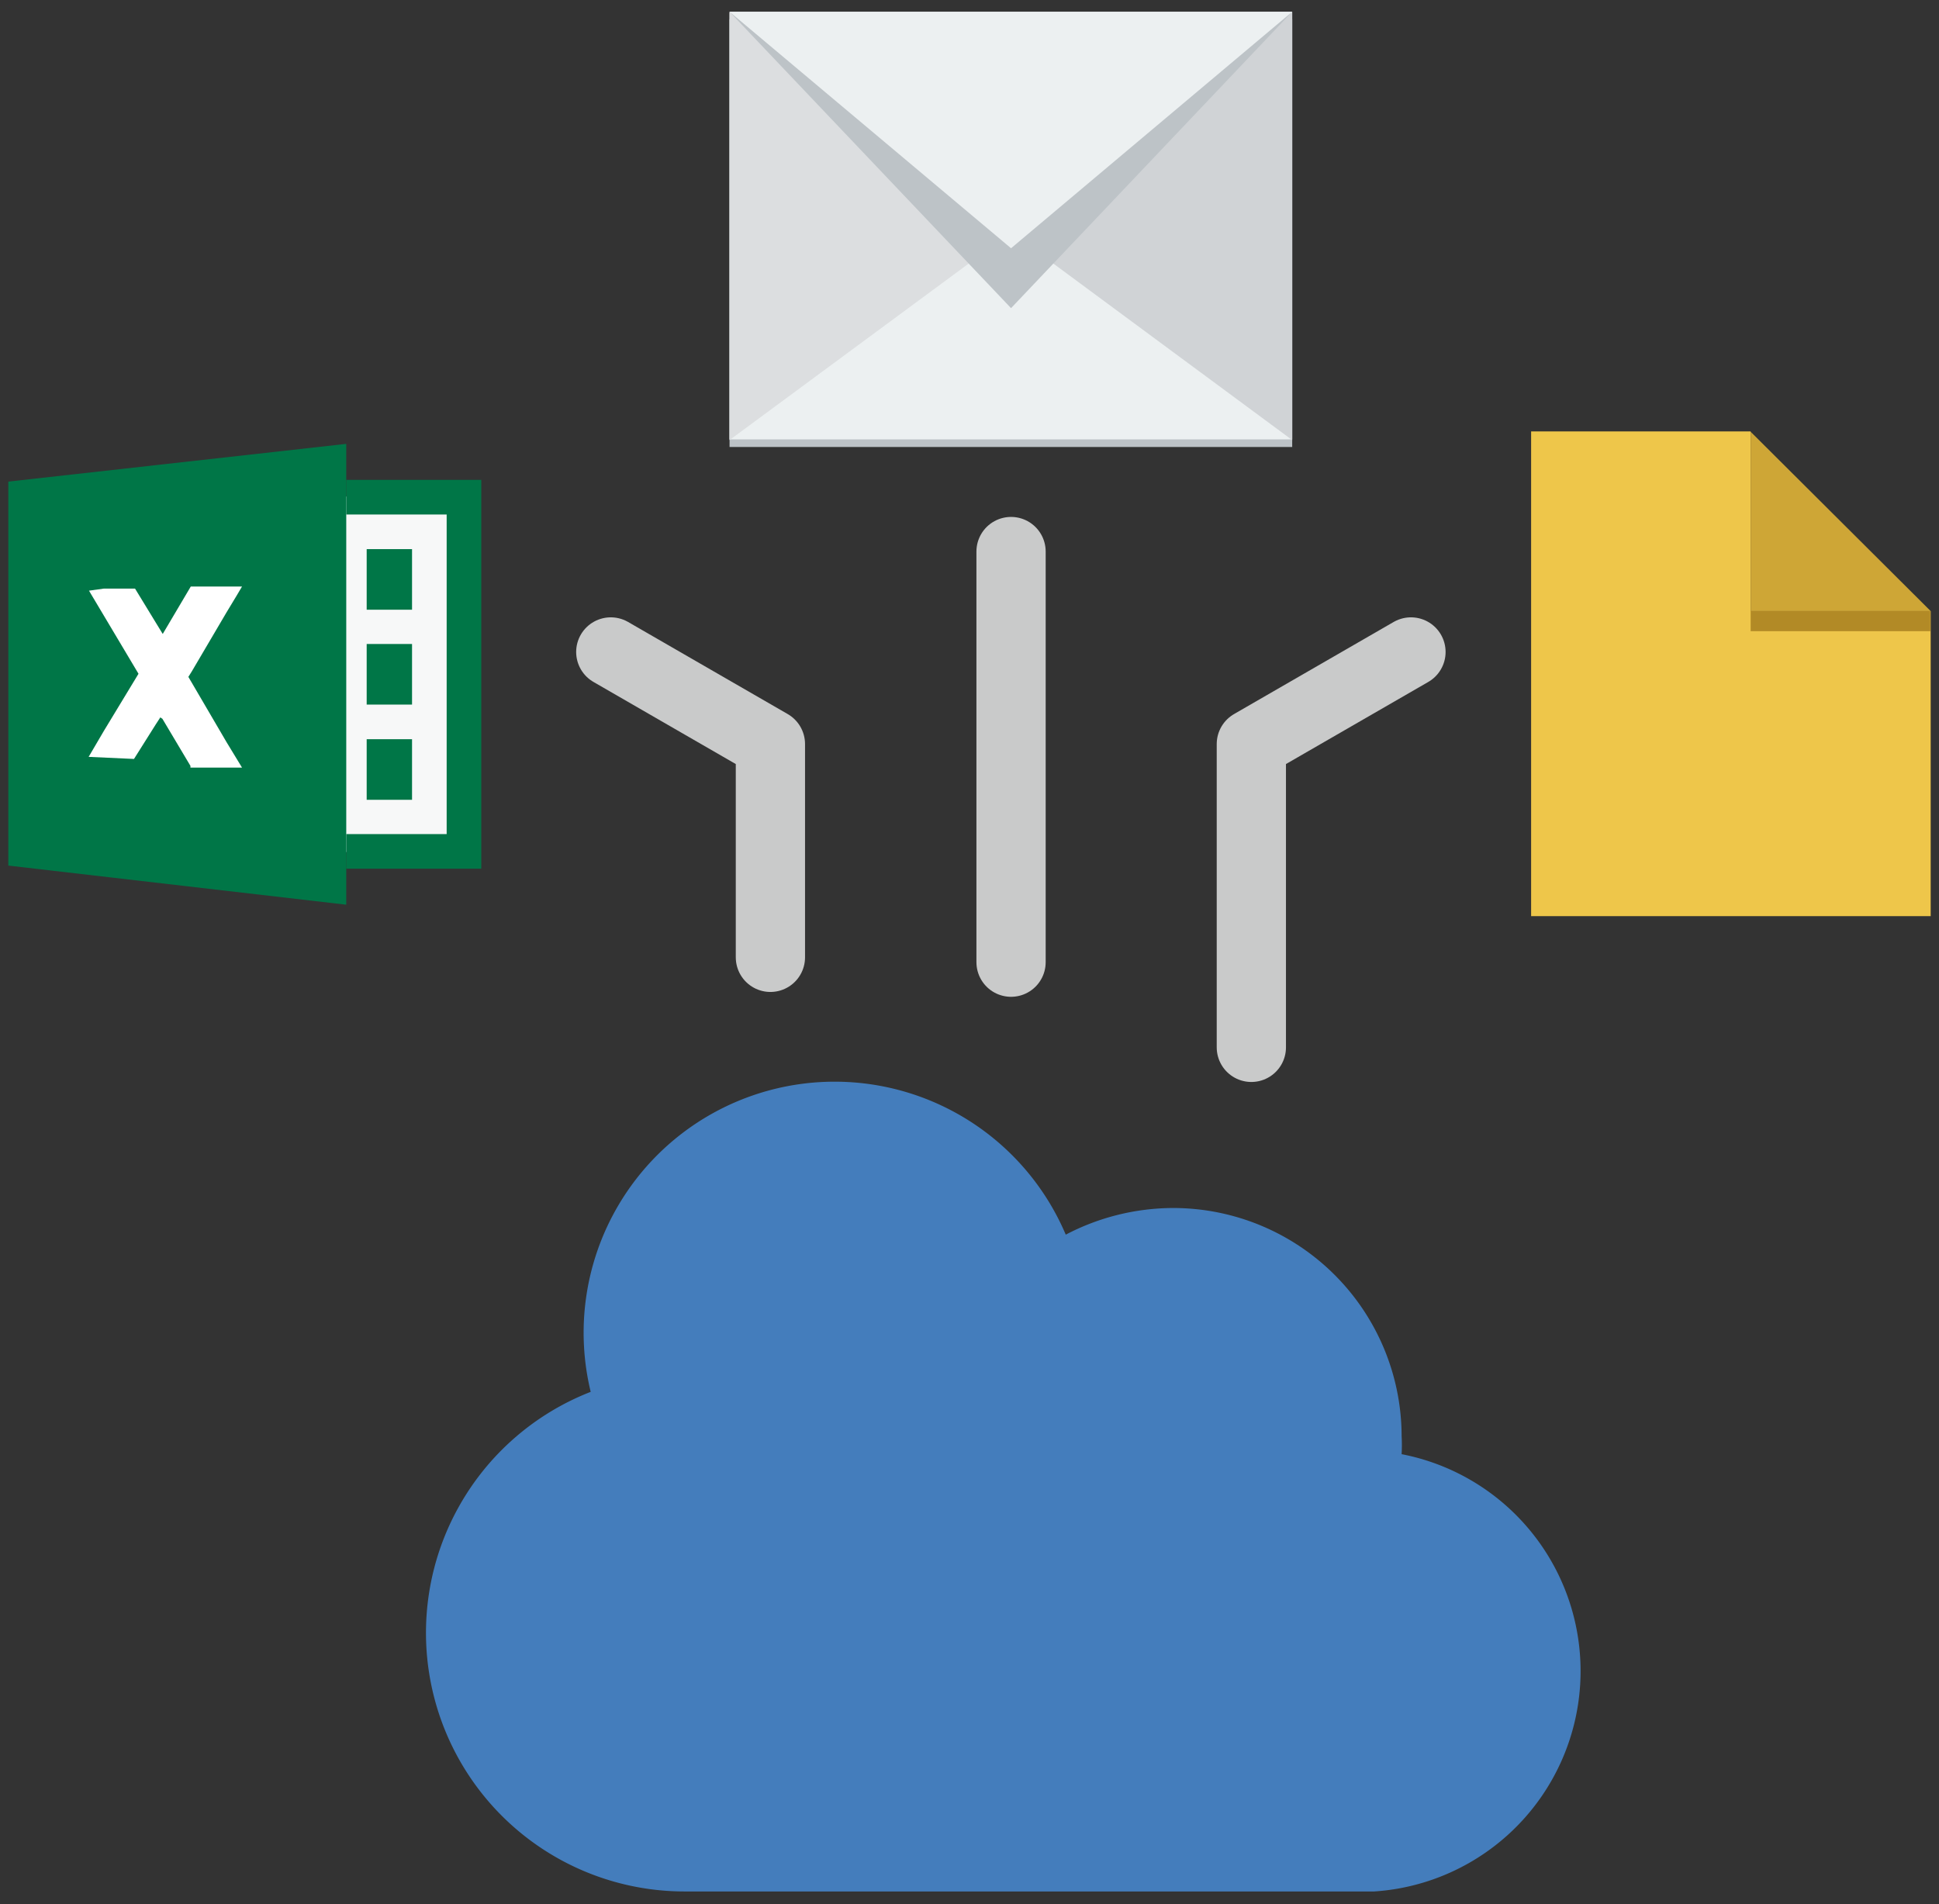
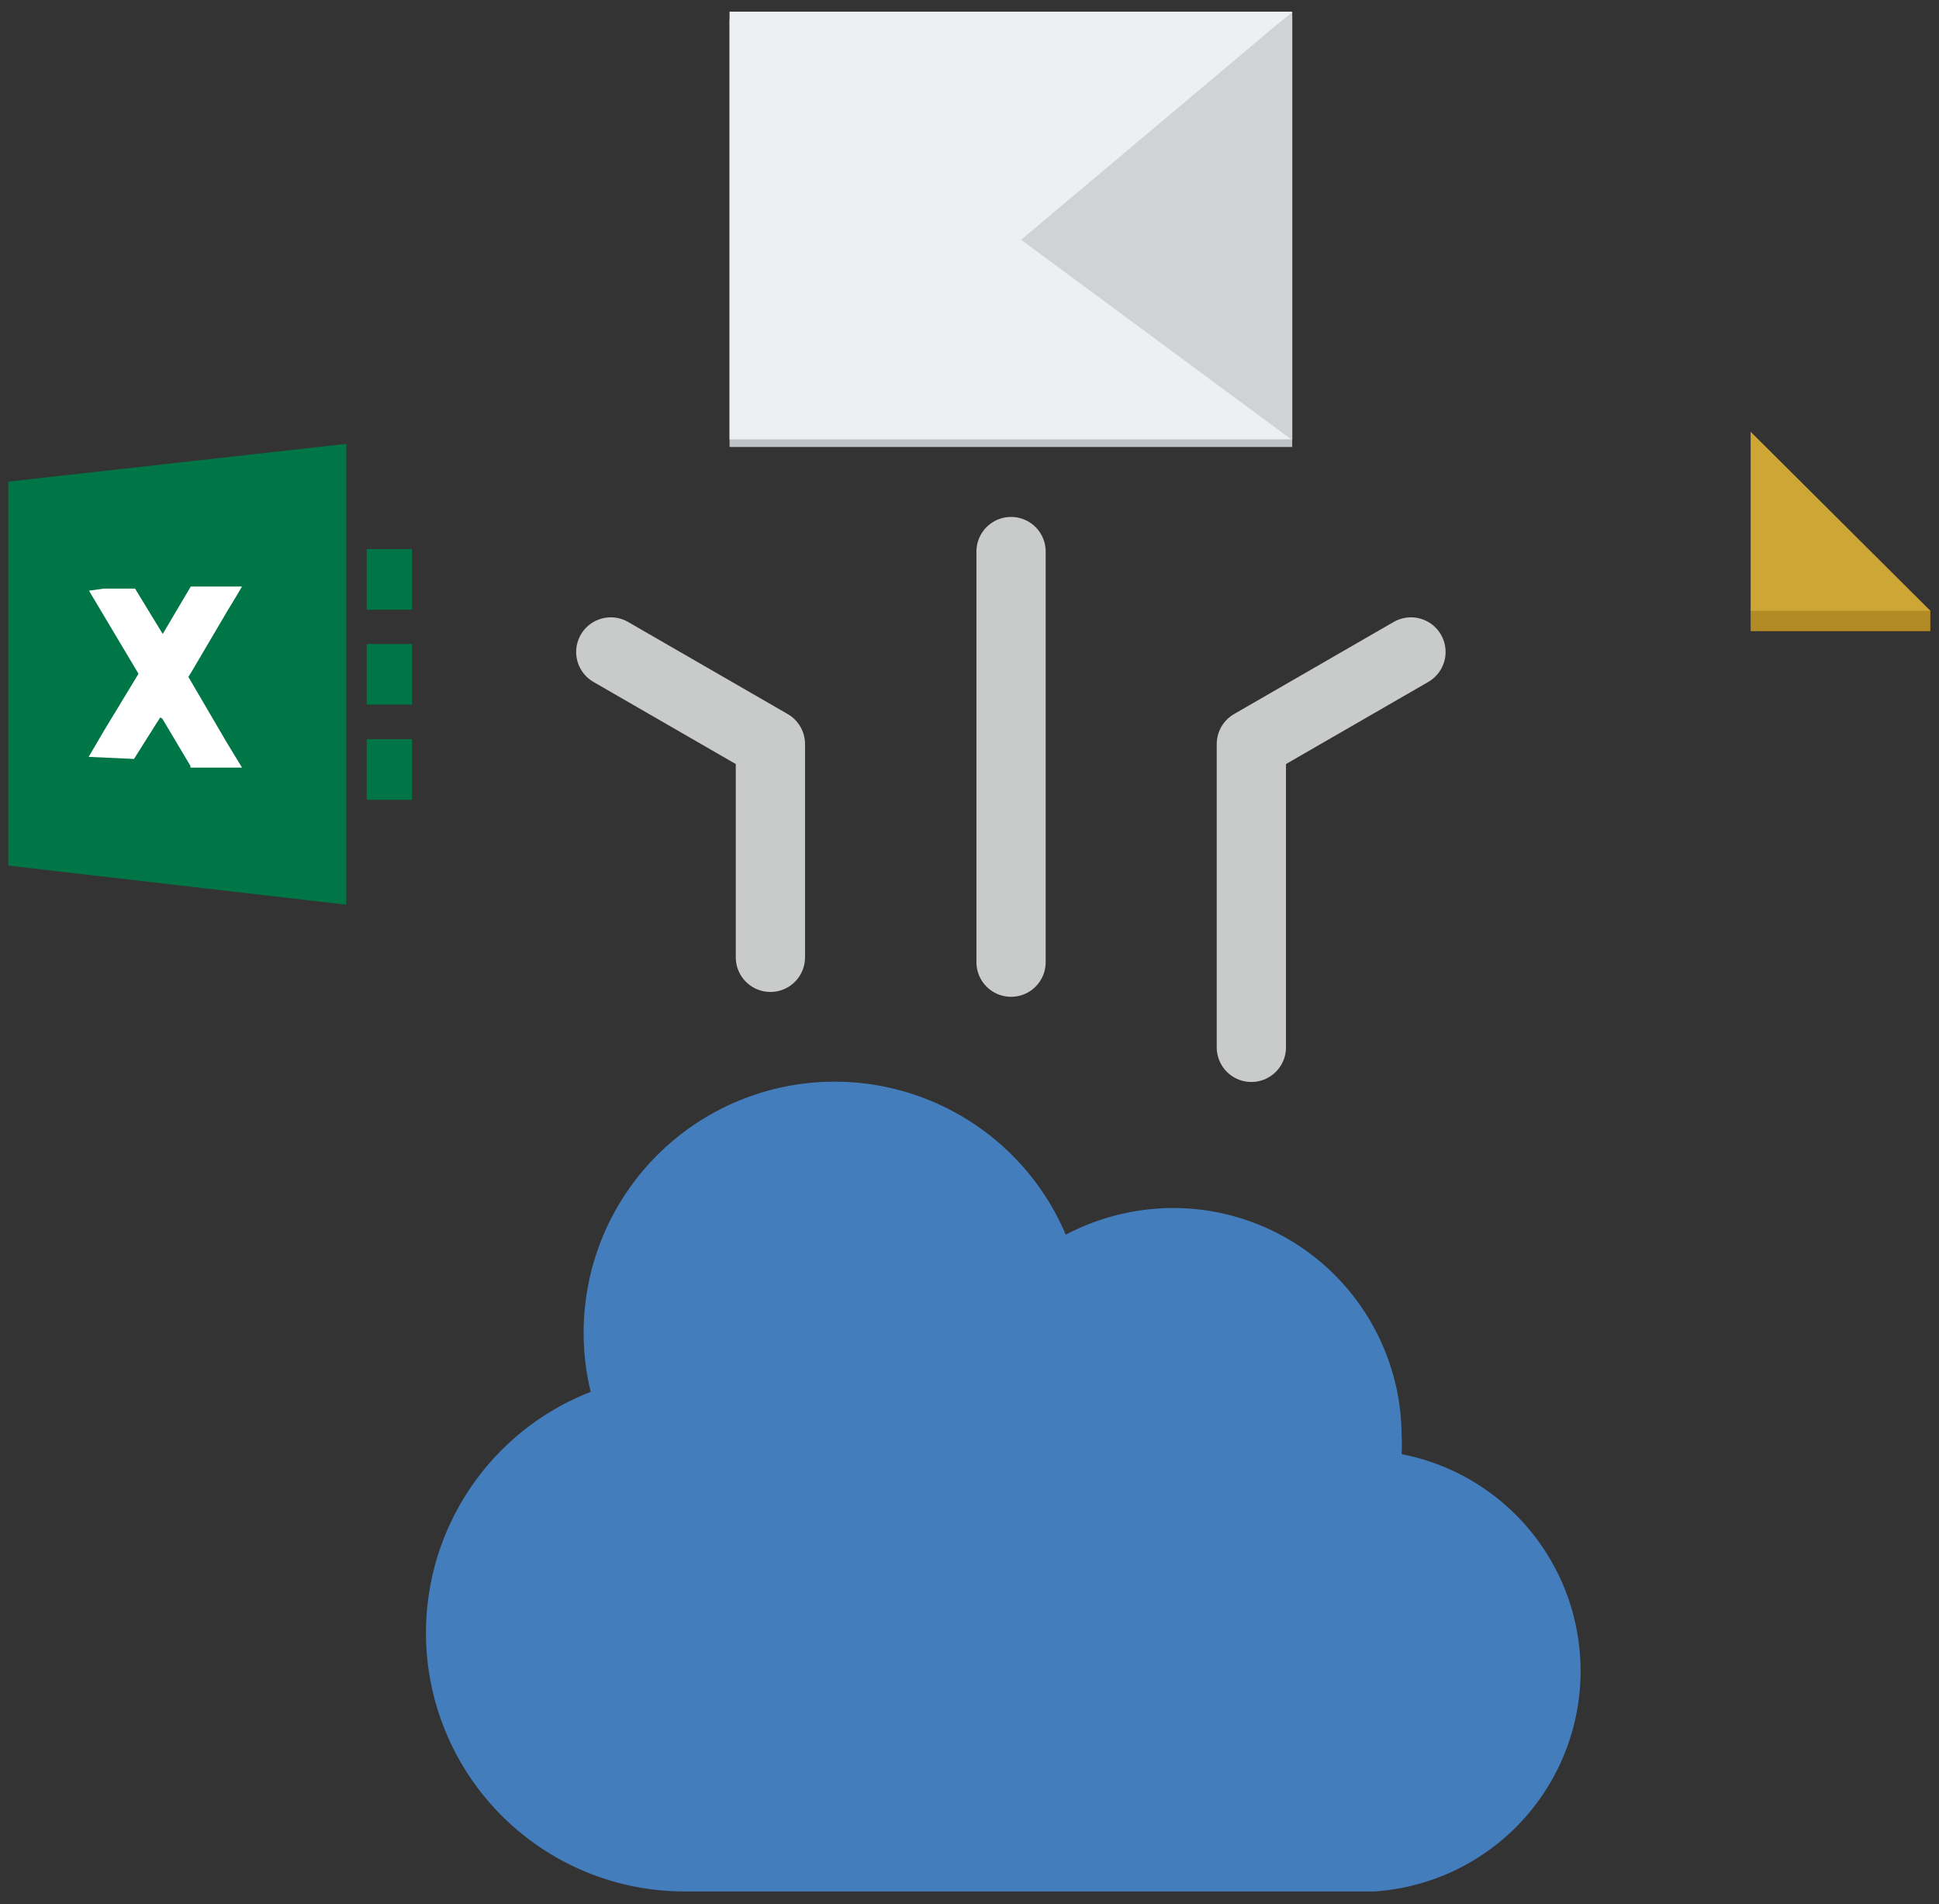
<svg xmlns="http://www.w3.org/2000/svg" id="a219a25e-b725-4368-bf47-d3d616b6caab" data-name="レイヤー 1" viewBox="0 0 56 55">
  <rect x="0" y="0" width="56" height="55" fill="#333333" stroke="none" />
  <defs>
    <style>
      .be76b638-8abe-4183-877f-ac2fa54be2a1 {
        fill: #447dbc;
      }

      .f1e8f1a0-b575-4ef9-84ae-63b8ddb9c57d {
        fill: none;
        stroke: #c9caca;
        stroke-linecap: round;
        stroke-linejoin: round;
        stroke-width: 2px;
      }

      .a271476a-d703-482d-9f6a-a152f7578cbe {
        fill: #f7f8f8;
      }

      .bf03715a-c382-45d4-bc04-a3f91dc5dac1 {
        fill: #007647;
      }

      .b97e0bbc-4904-417c-81b8-9fab1579d06c {
        fill: #fff;
      }

      .e36022c6-0d80-4739-a332-dd8a36ef8d69 {
        fill: #bdc3c7;
      }

      .bbf02254-2d21-476f-a63b-a3618a7707b0 {
        fill: #ecf0f1;
      }

      .bdf05dbb-061e-4668-8059-5b6d98c37da9 {
        fill: #dcdee0;
      }

      .b8eef4bc-ffa1-407c-9839-2dacd2b53557 {
        fill: #d0d3d6;
      }

      .e45be66d-bf93-458c-88b6-27338c676fc9 {
        fill: #eec64a;
      }

      .a2fde744-a8b8-4fab-a9c4-aaae40c31a13 {
        fill: #cea636;
      }

      .e9082161-f728-4249-a579-062666c99b70 {
        fill: #b28a26;
      }
    </style>
  </defs>
  <title>icon</title>
  <g id="a5530cef-b607-4a2c-95de-fc307eacfbdd" data-name="グループ 722">
    <g id="a2685f0d-ce49-48fd-b46a-bb8808bbb5a7" data-name="グループ 717">
      <path id="f334ad06-6694-4cd7-8b7f-624aff259f22" data-name="パス 3781" class="be76b638-8abe-4183-877f-ac2fa54be2a1" d="M40.48,42a4.53,4.53,0,0,0,0-.52,6.6,6.6,0,0,0-6.6-6.59,6.71,6.71,0,0,0-3.1.77A7.25,7.25,0,0,0,17.06,40.2,7.47,7.47,0,0,0,19.8,54.63H39.09l.6,0A6.38,6.38,0,0,0,40.48,42Z" />
    </g>
    <line id="b85573d5-4d0f-40d9-ab06-0c3377f8001a" data-name="線 111" class="f1e8f1a0-b575-4ef9-84ae-63b8ddb9c57d" x1="29.2" y1="27.79" x2="29.2" y2="15.93" />
    <path id="b3da0b2e-8b4c-445d-b2a5-159451df6631" data-name="パス 906" class="f1e8f1a0-b575-4ef9-84ae-63b8ddb9c57d" d="M17.64,18.83l4.61,2.66v6.16" />
    <path id="be4a9d72-4c97-412d-adc4-1de9108656ad" data-name="パス 907" class="f1e8f1a0-b575-4ef9-84ae-63b8ddb9c57d" d="M40.75,18.83l-4.61,2.66v8.76" />
    <g id="bd5396ea-6868-4797-bd24-8216e96e1a6c" data-name="グループ 718">
-       <rect id="bd431313-6fed-44a5-bb24-642f519ef3da" data-name="長方形 814" class="a271476a-d703-482d-9f6a-a152f7578cbe" x="9.15" y="14.34" width="4.24" height="10.27" />
-       <path id="bafd59ef-c4d3-4ec0-b2c3-2bc1eaf6023a" data-name="パス 3782" class="bf03715a-c382-45d4-bc04-a3f91dc5dac1" d="M13.9,25.09V13.86H10v1h2.9v9.23H10v1Z" />
      <rect id="bb54e292-55c0-441c-afc4-83cefc877054" data-name="長方形 815" class="bf03715a-c382-45d4-bc04-a3f91dc5dac1" x="10.59" y="21.35" width="1.31" height="1.75" />
      <rect id="af31d369-def2-4430-9989-f29a2ec0aeb9" data-name="長方形 816" class="bf03715a-c382-45d4-bc04-a3f91dc5dac1" x="10.59" y="18.6" width="1.31" height="1.75" />
      <rect id="a650c36b-1275-4309-a467-f78ed4b748ad" data-name="長方形 817" class="bf03715a-c382-45d4-bc04-a3f91dc5dac1" x="10.59" y="15.86" width="1.31" height="1.75" />
      <path id="b3e5395c-37f5-4f09-ba79-e63788916bfb" data-name="パス 3783" class="bf03715a-c382-45d4-bc04-a3f91dc5dac1" d="M10,26.13V12.82L.24,13.91V25L10,26.13Z" />
      <path id="e16f8bd1-15fd-4500-971b-8db7417b5633" data-name="パス 3784" class="b97e0bbc-4904-417c-81b8-9fab1579d06c" d="M4.63,20.72l-.13.2-.63,1-1.31-.06L3,21.11l1-1.65-1.43-2.4L3,17l.9,0,.61,1,.19.31.81-1.37h0l.48,0,.52,0,.48,0-.16.27-.29.48-1,1.7-.1.16.1.17,1,1.71.45.74H6.82l-.32,0-1,0,0-.05-.81-1.36h0Z" />
    </g>
    <g id="ae01d001-56d8-4261-8c72-cc16b4ce214f" data-name="グループ 719">
      <rect id="b745fb9a-e5fd-4579-ac10-4a2f62aa5af4" data-name="長方形 818" class="e36022c6-0d80-4739-a332-dd8a36ef8d69" x="21.07" y="0.56" width="16.25" height="12.35" />
      <rect id="a97d5102-9767-4889-b9d4-decab5724c54" data-name="長方形 819" class="bbf02254-2d21-476f-a63b-a3618a7707b0" x="21.07" y="0.34" width="16.25" height="12.35" />
-       <path id="f95b8dbe-ab85-4c3f-937f-aec151b6a9cc" data-name="パス 3785" class="bdf05dbb-061e-4668-8059-5b6d98c37da9" d="M21.07.36V12.71l8.13-6Z" />
      <path id="be8718ef-85ce-451e-9b7b-93b485805ef4" data-name="パス 3786" class="b8eef4bc-ffa1-407c-9839-2dacd2b53557" d="M37.32.36V12.71l-8.12-6Z" />
-       <path id="aa1fec95-ea7e-40e2-a8d1-85545eb472af" data-name="パス 3787" class="e36022c6-0d80-4739-a332-dd8a36ef8d69" d="M29.2,8.9,21.07.34H37.32Z" />
      <path id="a5ad1acd-89a5-49c0-99e3-435ecea6cf28" data-name="パス 3788" class="bbf02254-2d21-476f-a63b-a3618a7707b0" d="M29.2,7.17,21.07.34H37.32Z" />
    </g>
    <g id="ff01cbfa-7b14-41f1-8960-4eb96e453323" data-name="グループ 721">
      <g id="b40f4f8b-2d94-4c22-bb1a-3874f377db38" data-name="グループ 720">
-         <path id="b8df2447-8241-42fd-b4db-9f15991d43a7" data-name="パス 3789" class="e45be66d-bf93-458c-88b6-27338c676fc9" d="M50.56,12.46H44.22v14H55.76V17.65h-5.2Z" />
        <path id="b86358e0-fb22-4c62-ad29-90d8b71882a9" data-name="パス 3790" class="a2fde744-a8b8-4fab-a9c4-aaae40c31a13" d="M50.56,17.65h5.2l-5.2-5.18Z" />
      </g>
      <rect id="bf4009ff-6698-4f2e-92e1-9117b74024f1" data-name="長方形 820" class="e9082161-f728-4249-a579-062666c99b70" x="50.56" y="17.65" width="5.19" height="0.58" />
    </g>
  </g>
</svg>